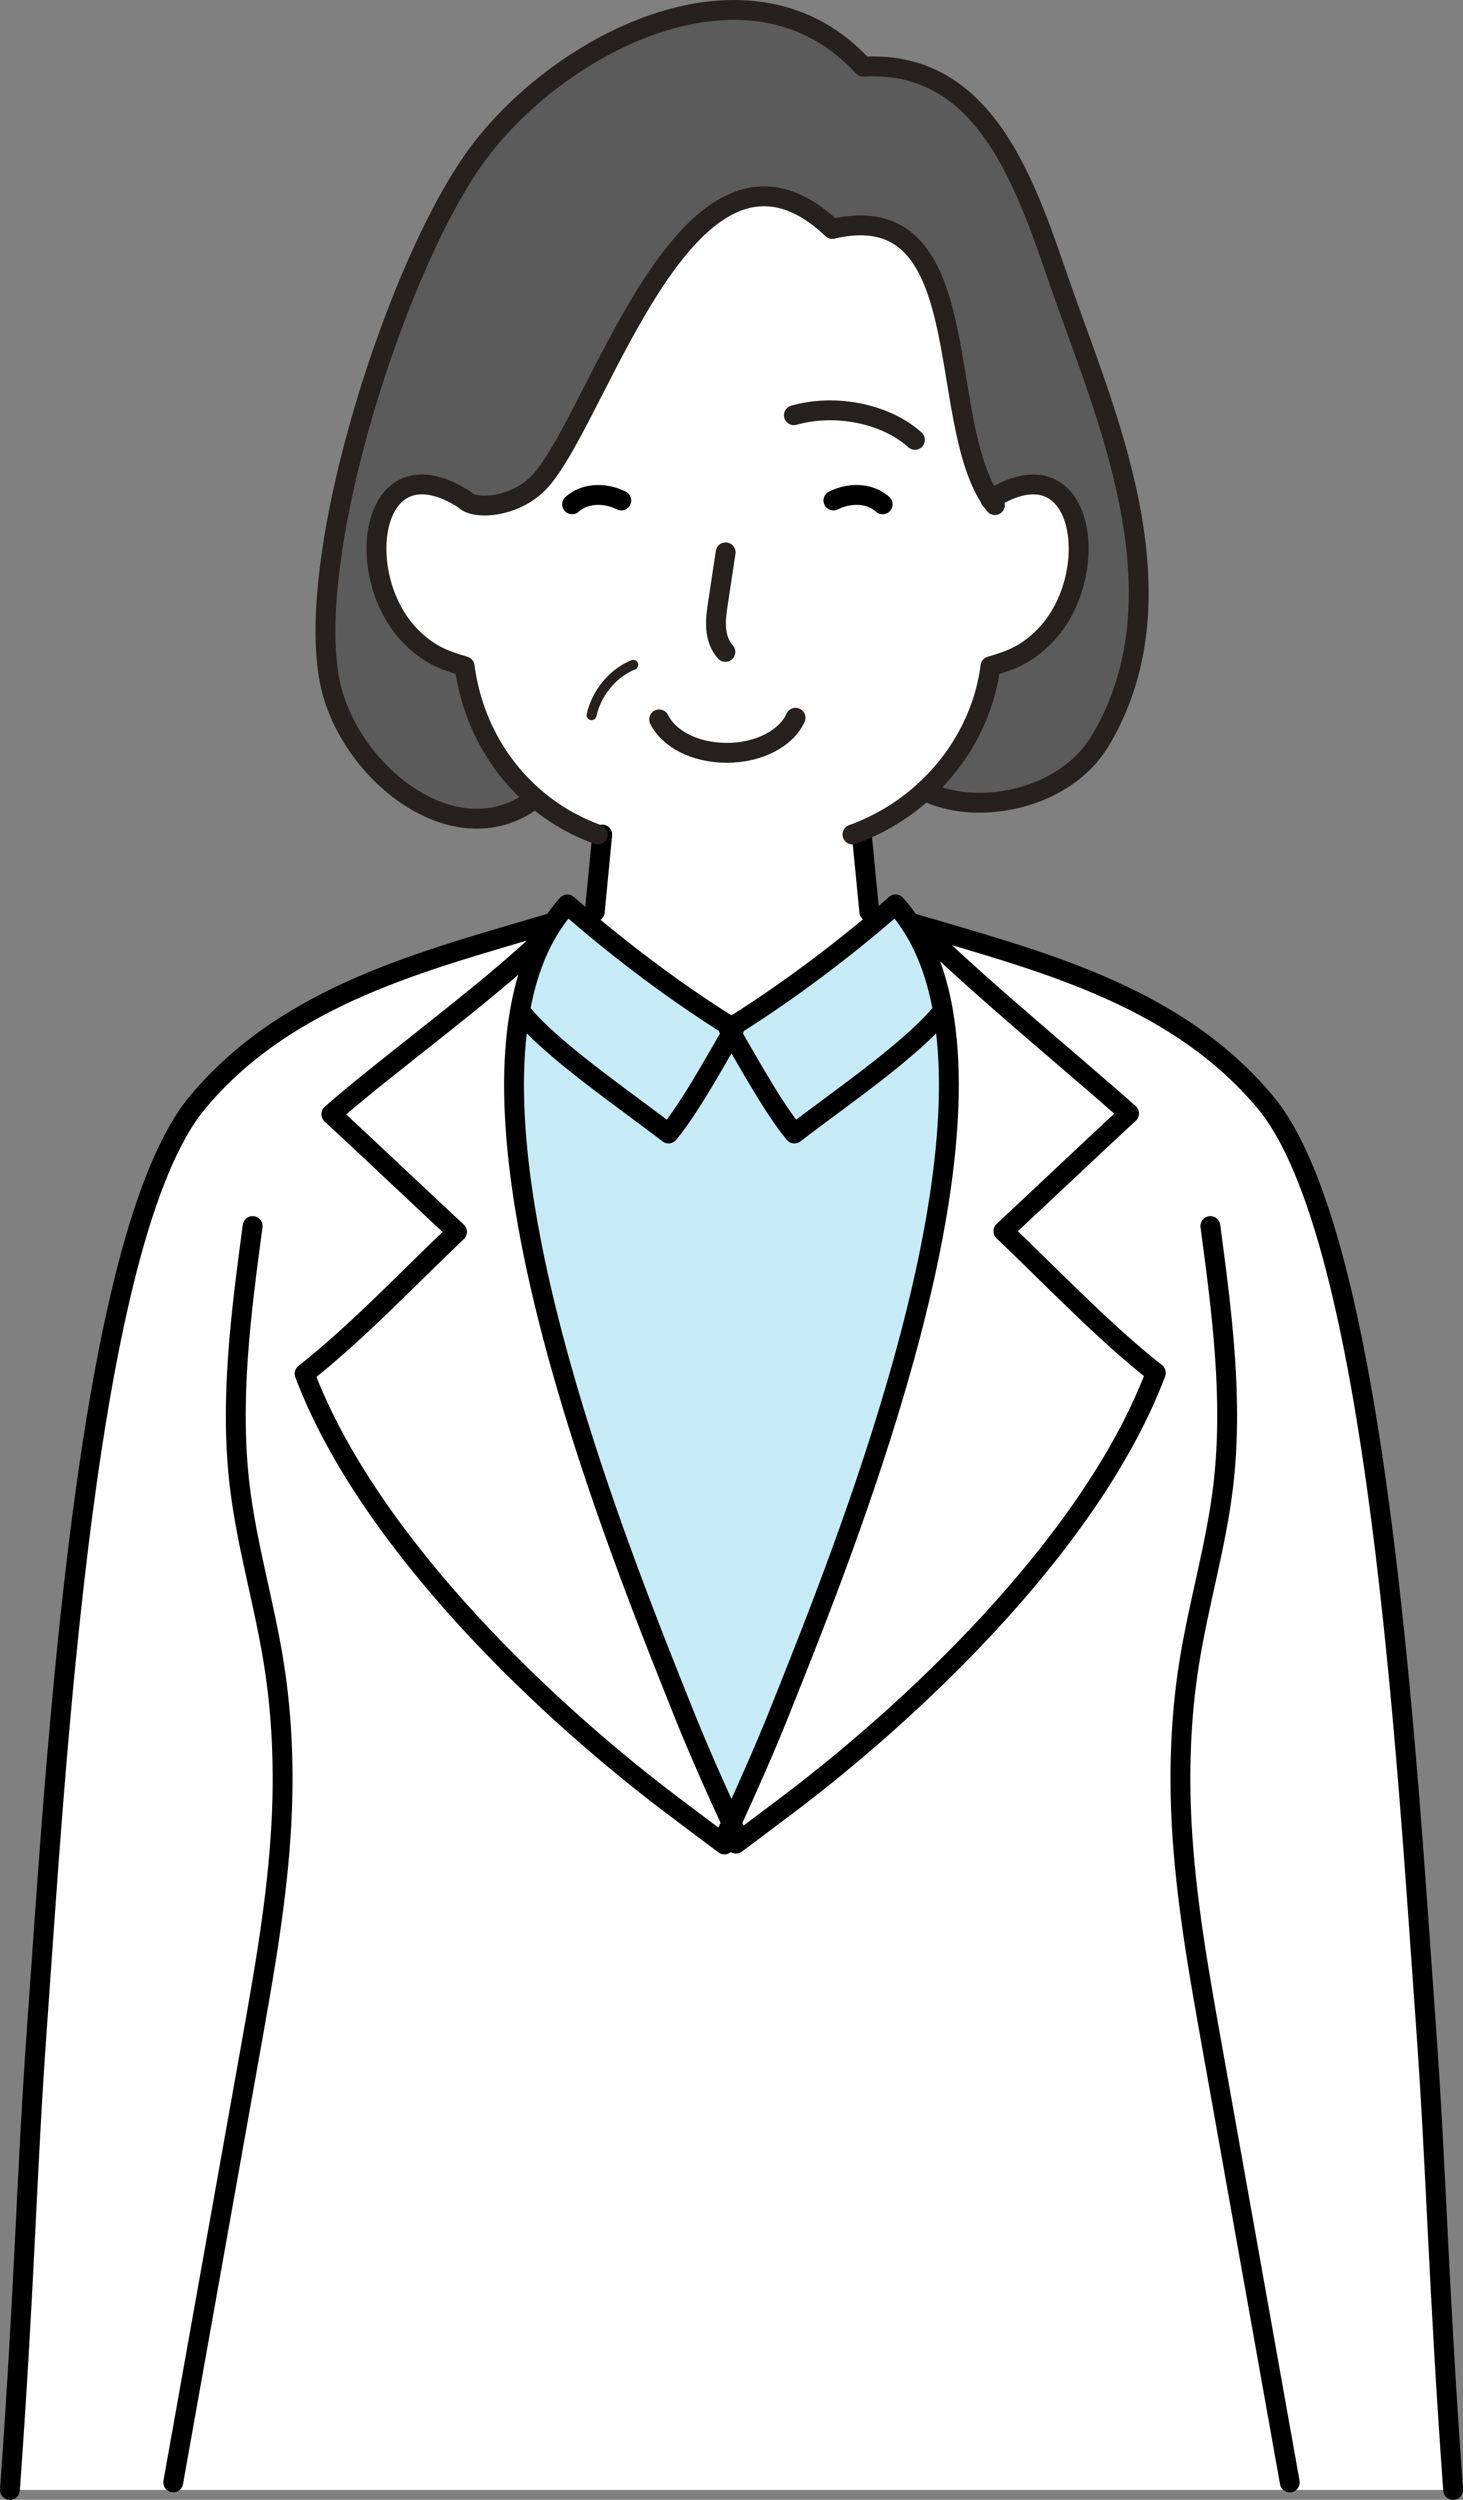
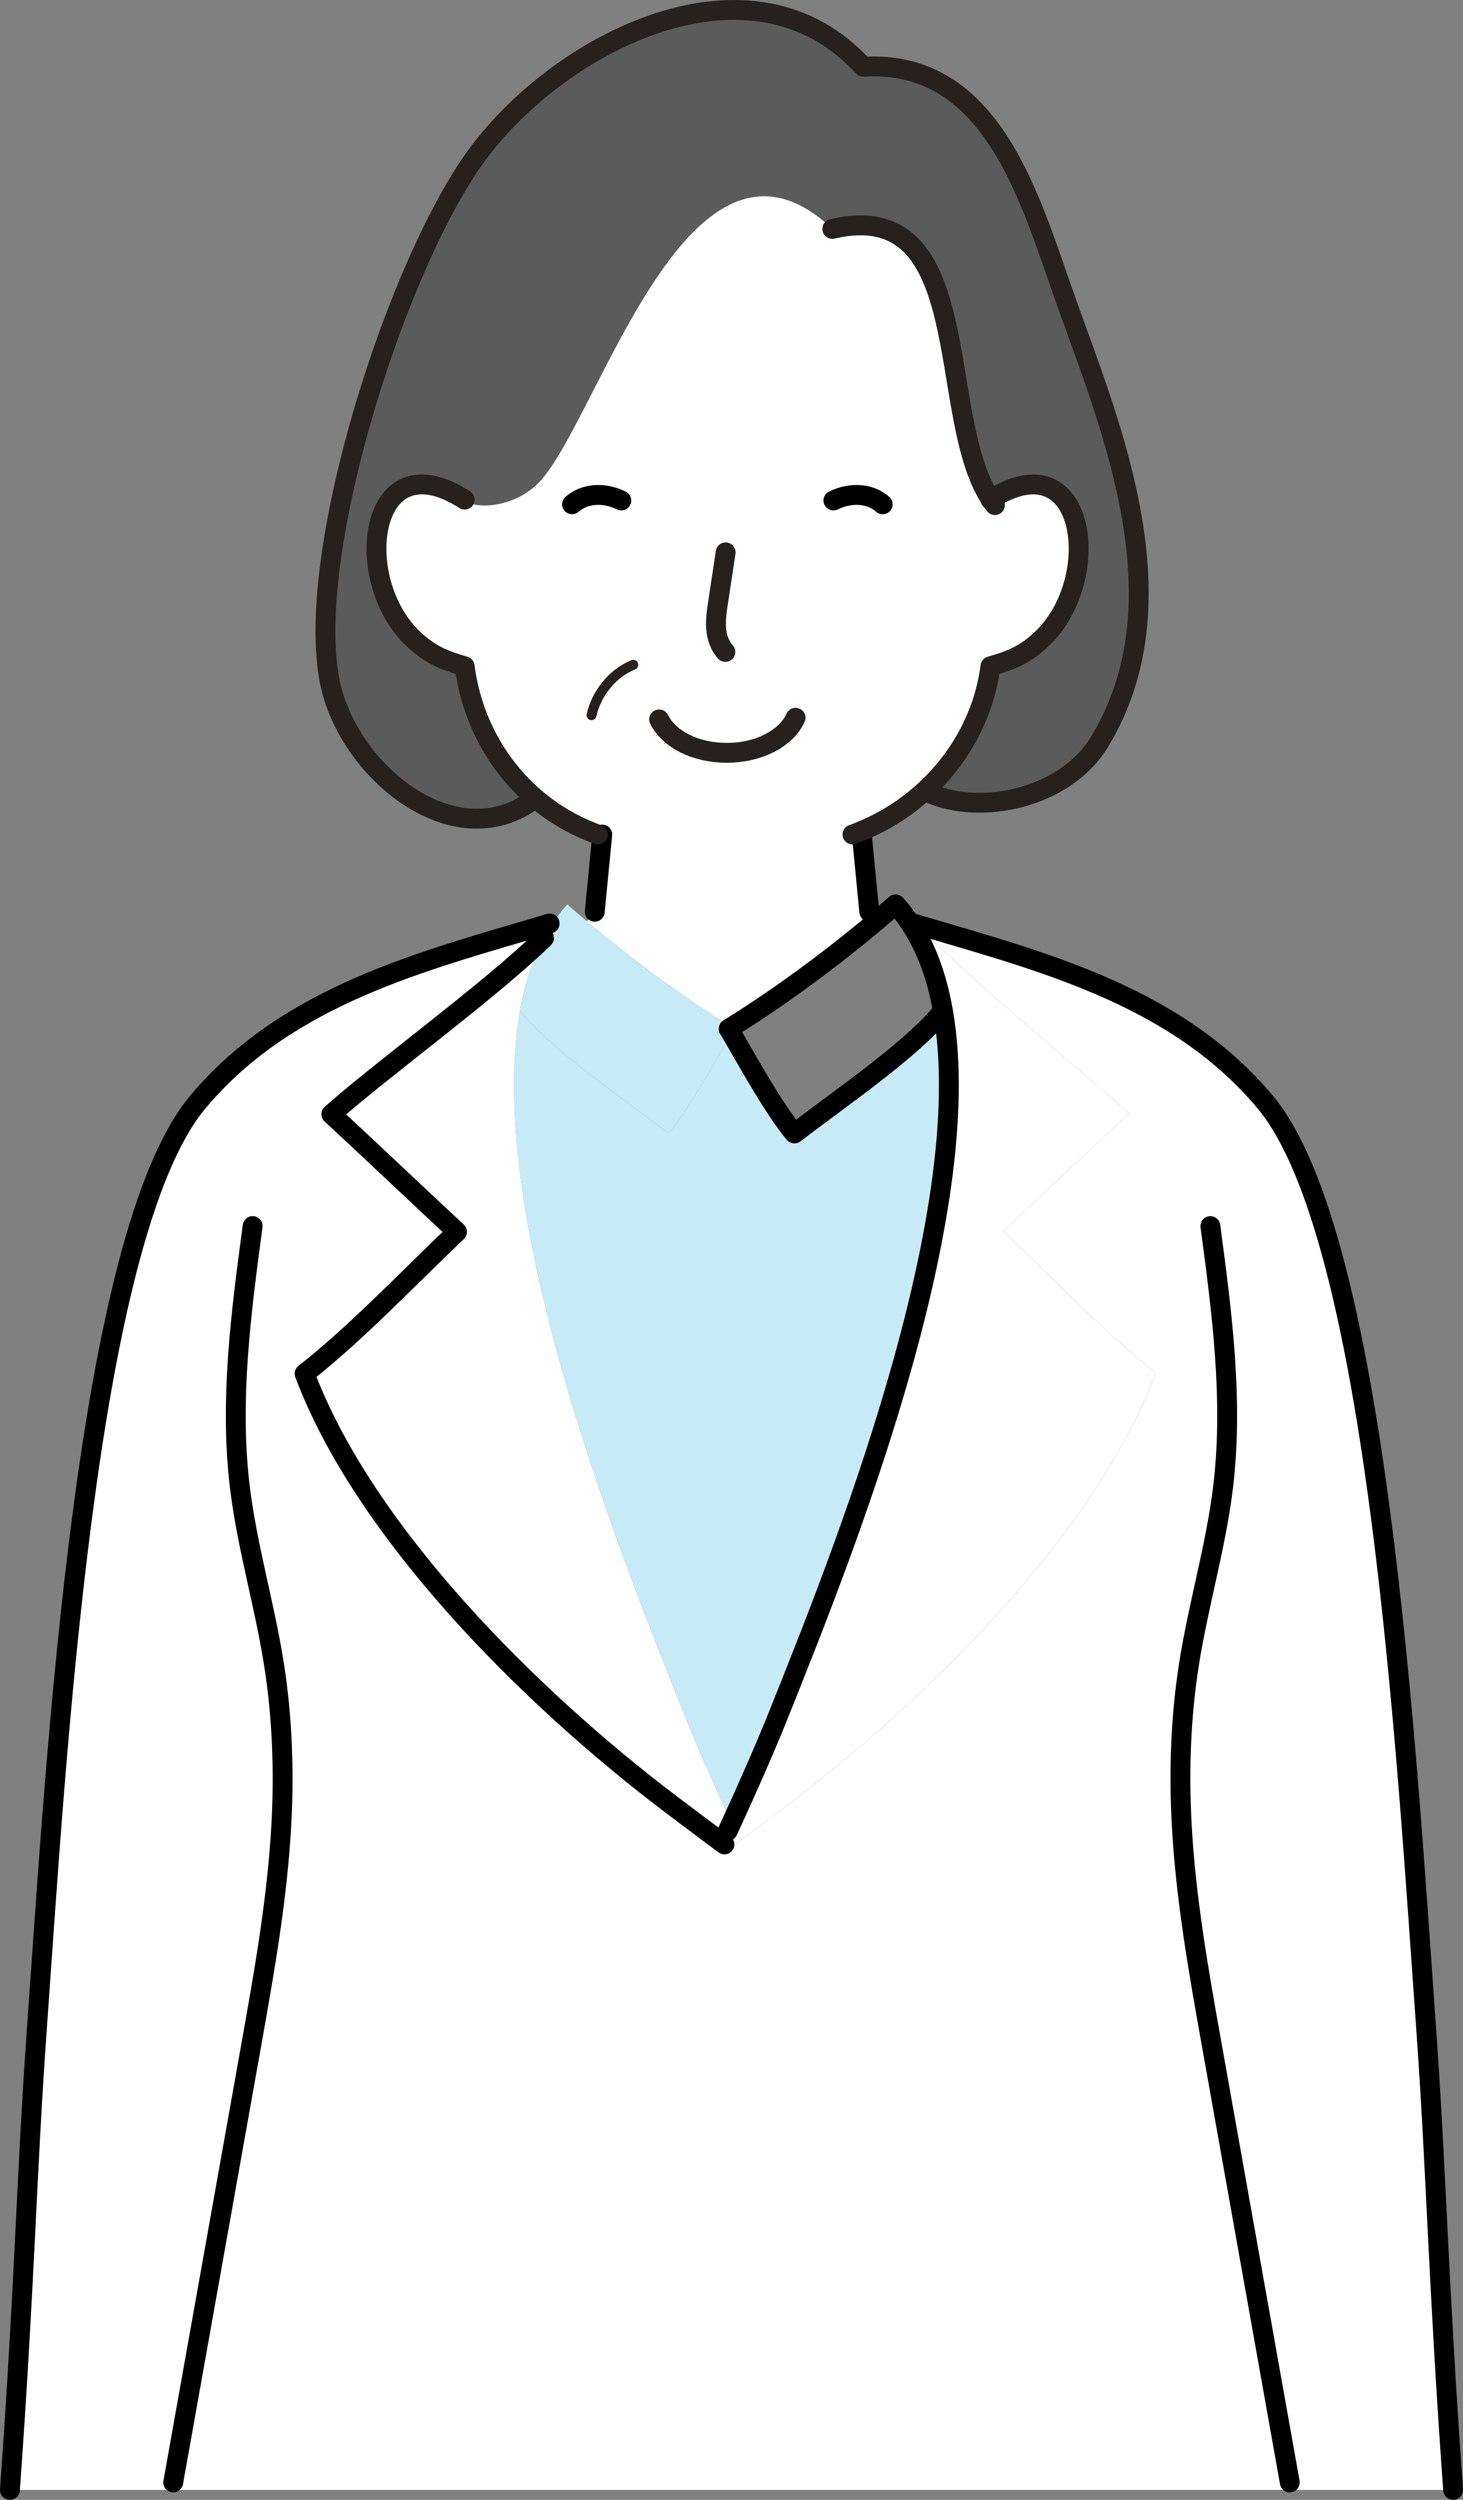
<svg xmlns="http://www.w3.org/2000/svg" id="_レイヤー_2" data-name="レイヤー 2" viewBox="0 0 294.76 503.54">
  <rect x="0" y="0" width="294.76" height="503.54" fill="#808080" stroke="none" />
  <defs>
    <style>
      .cls-1 {
        stroke: #000;
      }

      .cls-1, .cls-2 {
        stroke-width: 4px;
      }

      .cls-1, .cls-2, .cls-3 {
        fill: none;
        stroke-linecap: round;
        stroke-linejoin: round;
      }

      .cls-4 {
        fill: #5b5b5b;
      }

      .cls-5 {
        fill: #c6ebf7;
      }

      .cls-2, .cls-3 {
        stroke: #26201f;
      }

      .cls-6 {
        fill: #fff;
      }

      .cls-3 {
        stroke-width: 2px;
      }
    </style>
  </defs>
  <g id="_レイヤー_2-2" data-name="レイヤー 2">
    <g>
      <g>
        <path class="cls-6" d="M292.76,501.54H2c3.07-42.66,3.31-63.36,5.43-92.89,3.85-53.8,9.74-159.46,32.38-186.61,18.15-21.75,45.82-28.55,70.93-36.02l.43.28c-.56.84-1.08,1.73-1.56,2.63-10.8,10.57-32.57,26.37-42.84,35.5,7.36,6.8,17.43,16.36,25.32,23.7-9.71,9.22-20.25,20.35-30.71,28.57,12.03,31.98,45.24,65.11,73.83,86.75,3.69,2.79,7.92,5.98,10.76,8.07l2.32-.16c.35-.27.72-.55,1.12-.83,2.74-2.05,6.4-4.8,9.64-7.25,28.57-21.65,61.8-54.76,73.83-86.75-10.46-8.2-21.01-19.33-30.71-28.55,7.89-7.33,17.96-16.91,25.32-23.7-10.27-9.13-29.45-24.94-40.26-35.5l.5-1.67c24.11,7.08,49.97,14.24,67.22,34.93,22.65,27.15,28.52,132.81,32.39,186.61,2.11,29.53,2.36,50.23,5.43,92.89Z" />
        <path class="cls-4" d="M214.89,60.94c8.99,25.12,23.79,60.35,6.61,88.52-6.97,11.41-23.96,14.85-34.25,10.27l-.68-.71c7.02-6.54,11.75-15.3,12.97-24.82,4.26-1.24,6.98-2.33,10.34-5.5,12.73-12.03,8.97-40.39-10.27-28.11-11.24-16.72-2.52-61.36-31.93-54.48-28.54-26.97-46.67,36.97-58.66,50.59-5.03,5.73-13.68,6.04-15.41,3.94-19.3-12.4-23.09,16.03-10.33,28.07,3.36,3.17,6.08,4.26,10.33,5.5,1.34,10.37,6.37,19.85,14.17,26.52l-.34.38c-16.04,11.73-37.39-5.84-40.99-23.77-5.22-26.07,13.83-85.12,30.06-106.69,16.97-22.55,55.01-41.7,77.4-17.22,26.3-1.55,33.67,27.06,40.98,47.52Z" />
        <path class="cls-6" d="M202.16,247.98c9.7,9.22,20.25,20.35,30.71,28.55-12.03,31.99-45.26,65.11-73.83,86.75-3.23,2.45-6.89,5.19-9.64,7.25l-1.28-1.71c-.24-.52-.49-1.06-.74-1.62,2.85-6.17,6.67-14.76,9.5-21.84,11.82-29.6,40.51-100.06,33.1-141.77-1.17-6.57-3.22-12.42-6.4-17.29l.43-.28c1.24.37,2.48.74,3.72,1.09l-.5,1.67c10.8,10.57,29.99,26.37,40.26,35.5-7.36,6.79-17.43,16.36-25.32,23.7Z" />
        <path class="cls-6" d="M173.37,167.46l.27.65c.5,5.18,1,10.37,1.51,15.55l1.49,1.83c-9,7.58-19.51,15.36-29.25,21.4-9.7-5.99-20.16-13.74-29.14-21.31l1.59-1.92c.5-5.18,1-10.37,1.51-15.55h-.89c-4.75-1.73-9.02-4.25-12.66-7.38-7.79-6.67-12.82-16.14-14.17-26.52-4.25-1.24-6.97-2.33-10.33-5.5-12.76-12.04-8.97-40.46,10.33-28.07,1.73,2.1,10.37,1.79,15.41-3.94,11.98-13.62,30.12-77.56,58.66-50.59,29.41-6.88,20.69,37.76,31.93,54.48,19.24-12.28,23.01,16.08,10.27,28.11-3.36,3.17-6.08,4.26-10.34,5.5-1.22,9.52-5.95,18.28-12.97,24.82-3.79,3.54-8.26,6.43-13.21,8.43Z" />
        <path class="cls-5" d="M189.98,203.59c7.41,41.7-21.28,112.16-33.1,141.77-2.83,7.08-6.66,15.67-9.5,21.84-2.85-6.17-6.68-14.76-9.52-21.84-11.82-29.6-40.51-100.05-33.1-141.77,5.9,7.58,21,17.83,29.93,24.73,4.24-5.14,8.87-13.59,12.69-20.16,3.82,6.57,8.46,15.02,12.68,20.16,8.94-6.91,24.02-17.15,29.93-24.73Z" />
-         <path class="cls-5" d="M183.58,186.3c3.19,4.87,5.24,10.73,6.4,17.29-5.9,7.58-20.98,17.83-29.93,24.73-4.22-5.14-8.85-13.59-12.68-20.16.18-.32.37-.63.55-.94-.18-.12-.37-.22-.55-.34,9.74-6.04,20.25-13.81,29.25-21.4,1.3-1.11,2.58-2.21,3.82-3.31,1.15,1.28,2.2,2.66,3.13,4.12Z" />
        <path class="cls-6" d="M147.38,367.2c.25.56.5,1.11.74,1.62l1.28,1.71c-.4.28-.77.56-1.12.83l-2.32.16c-2.83-2.1-7.07-5.28-10.76-8.07-28.58-21.65-61.8-54.78-73.83-86.75,10.46-8.22,21-19.35,30.71-28.57-7.89-7.33-17.96-16.9-25.32-23.7,10.27-9.13,32.04-24.94,42.84-35.5-2.3,4.29-3.88,9.24-4.84,14.67-7.41,41.72,21.28,112.16,33.1,141.77,2.83,7.08,6.67,15.67,9.52,21.84Z" />
        <path class="cls-5" d="M147.38,206.88c-.19.1-.37.22-.56.34.18.31.37.62.56.94-3.82,6.57-8.46,15.02-12.69,20.16-8.93-6.91-24.02-17.15-29.93-24.73.96-5.43,2.54-10.37,4.84-14.67.49-.9,1-1.79,1.56-2.63.94-1.46,1.99-2.83,3.14-4.12,1.27,1.12,2.58,2.26,3.93,3.39,8.99,7.57,19.45,15.32,29.14,21.31Z" />
      </g>
      <g>
        <path class="cls-1" d="M50.9,246.96c-2.33,17.43-4.68,35.08-2.58,52.53,1.45,11.98,4.96,23.64,6.85,35.56,1.71,10.74,2.1,21.66,1.51,32.52-.81,14.89-3.44,29.62-6.05,44.3-5.24,29.39-10.49,58.78-15.73,88.16" />
        <path class="cls-1" d="M121.34,168.1c-.5,5.18-1,10.37-1.51,15.55" />
-         <path class="cls-1" d="M104.76,203.59c5.9,7.58,21,17.83,29.93,24.73,4.24-5.14,8.87-13.59,12.69-20.16.18-.32.37-.63.55-.94-.18-.12-.37-.22-.55-.34-9.7-5.99-20.16-13.74-29.14-21.31-1.34-1.14-2.66-2.27-3.93-3.39-1.15,1.28-2.2,2.66-3.14,4.12-.56.84-1.08,1.73-1.56,2.63-2.3,4.29-3.88,9.24-4.84,14.67-7.41,41.72,21.28,112.16,33.1,141.77,2.83,7.08,6.67,15.67,9.52,21.84.25.56.5,1.11.74,1.62" />
        <path class="cls-1" d="M145.96,371.52c-2.83-2.1-7.07-5.28-10.76-8.07-28.58-21.65-61.8-54.78-73.83-86.75,10.46-8.22,21-19.35,30.71-28.57-7.89-7.33-17.96-16.9-25.32-23.7,10.27-9.13,32.04-24.94,42.84-35.5" />
-         <path class="cls-1" d="M148.28,371.36c.35-.27.72-.55,1.12-.83,2.74-2.05,6.4-4.8,9.64-7.25,28.57-21.65,61.8-54.76,73.83-86.75-10.46-8.2-21.01-19.33-30.71-28.55,7.89-7.33,17.96-16.91,25.32-23.7-10.27-9.13-29.45-24.94-40.26-35.5" />
        <path class="cls-1" d="M173.63,168.1c.5,5.18,1,10.37,1.51,15.55" />
        <path class="cls-1" d="M110.74,186.02c-25.12,7.47-52.78,14.27-70.93,36.02-22.64,27.15-28.52,132.81-32.38,186.61-2.12,29.53-2.36,50.23-5.43,92.89" />
        <path class="cls-1" d="M243.86,246.96c2.33,17.43,4.66,35.08,2.57,52.53-1.45,11.98-4.96,23.64-6.85,35.56-1.7,10.74-2.08,21.66-1.49,32.52.81,14.89,3.42,29.62,6.05,44.3,5.24,29.39,10.48,58.78,15.72,88.16" />
        <path class="cls-1" d="M189.98,203.59c-5.9,7.58-20.98,17.83-29.93,24.73-4.22-5.14-8.85-13.59-12.68-20.16-.19-.32-.38-.63-.56-.94.19-.12.37-.24.56-.34,9.74-6.04,20.25-13.81,29.25-21.4,1.3-1.11,2.58-2.21,3.82-3.31,1.15,1.28,2.2,2.66,3.13,4.12,3.19,4.87,5.24,10.73,6.4,17.29,7.41,41.7-21.28,112.16-33.1,141.77-2.83,7.08-6.66,15.67-9.5,21.84-.27.56-.52,1.11-.75,1.62" />
        <path class="cls-1" d="M184.01,186.02c1.24.37,2.48.74,3.72,1.09,24.11,7.08,49.97,14.24,67.22,34.93,22.65,27.15,28.52,132.81,32.39,186.61,2.11,29.53,2.36,50.23,5.43,92.89" />
        <path class="cls-2" d="M160.29,144.57c-1.82,4.09-7.32,7.07-13.83,7.07s-11.7-2.82-13.66-6.73" />
        <path class="cls-2" d="M146.2,111.26c-.5,3.35-1.02,6.7-1.52,10.05-.27,1.73-.52,3.47-.4,5.21.13,1.76.69,3.51,1.87,4.8" />
        <path class="cls-2" d="M93.62,100.64c-19.3-12.4-23.09,16.03-10.33,28.07,3.36,3.17,6.08,4.26,10.33,5.5,1.34,10.37,6.37,19.85,14.17,26.52,3.64,3.13,7.91,5.65,12.66,7.36" />
        <path class="cls-2" d="M199.55,100.64s.04-.03.07-.04c19.24-12.28,23.01,16.08,10.27,28.11-3.36,3.17-6.08,4.26-10.34,5.5-1.22,9.52-5.95,18.28-12.97,24.82-3.79,3.54-8.26,6.43-13.21,8.43-.53.24-1.08.44-1.62.63" />
-         <path class="cls-2" d="M159.95,83.64c8.4-2.39,18.52-.32,24.39,4.96" />
        <path class="cls-3" d="M127.59,133.91c-4.19,1.68-7.45,5.78-8.41,10.15" />
        <path class="cls-2" d="M200.45,101.74c-.3-.37-.58-.75-.83-1.15-11.24-16.72-2.52-61.36-31.93-54.48" />
-         <path class="cls-2" d="M167.69,46.11c-28.54-26.97-46.67,36.97-58.66,50.59-5.03,5.73-13.68,6.04-15.41,3.94" />
        <path class="cls-2" d="M187.25,159.74c10.29,4.57,27.28,1.14,34.25-10.27,17.18-28.17,2.38-63.41-6.61-88.52-7.3-20.45-14.68-49.07-40.98-47.52-22.39-24.48-60.43-5.33-77.4,17.22-16.23,21.57-35.28,80.61-30.06,106.69,3.6,17.93,24.95,35.5,40.99,23.77" />
        <path class="cls-1" d="M115.26,101.58c2.45-2.18,6.33-2.52,9.92-.77" />
        <path class="cls-1" d="M177.84,101.58c-2.45-2.18-6.33-2.52-9.93-.77" />
      </g>
    </g>
  </g>
</svg>